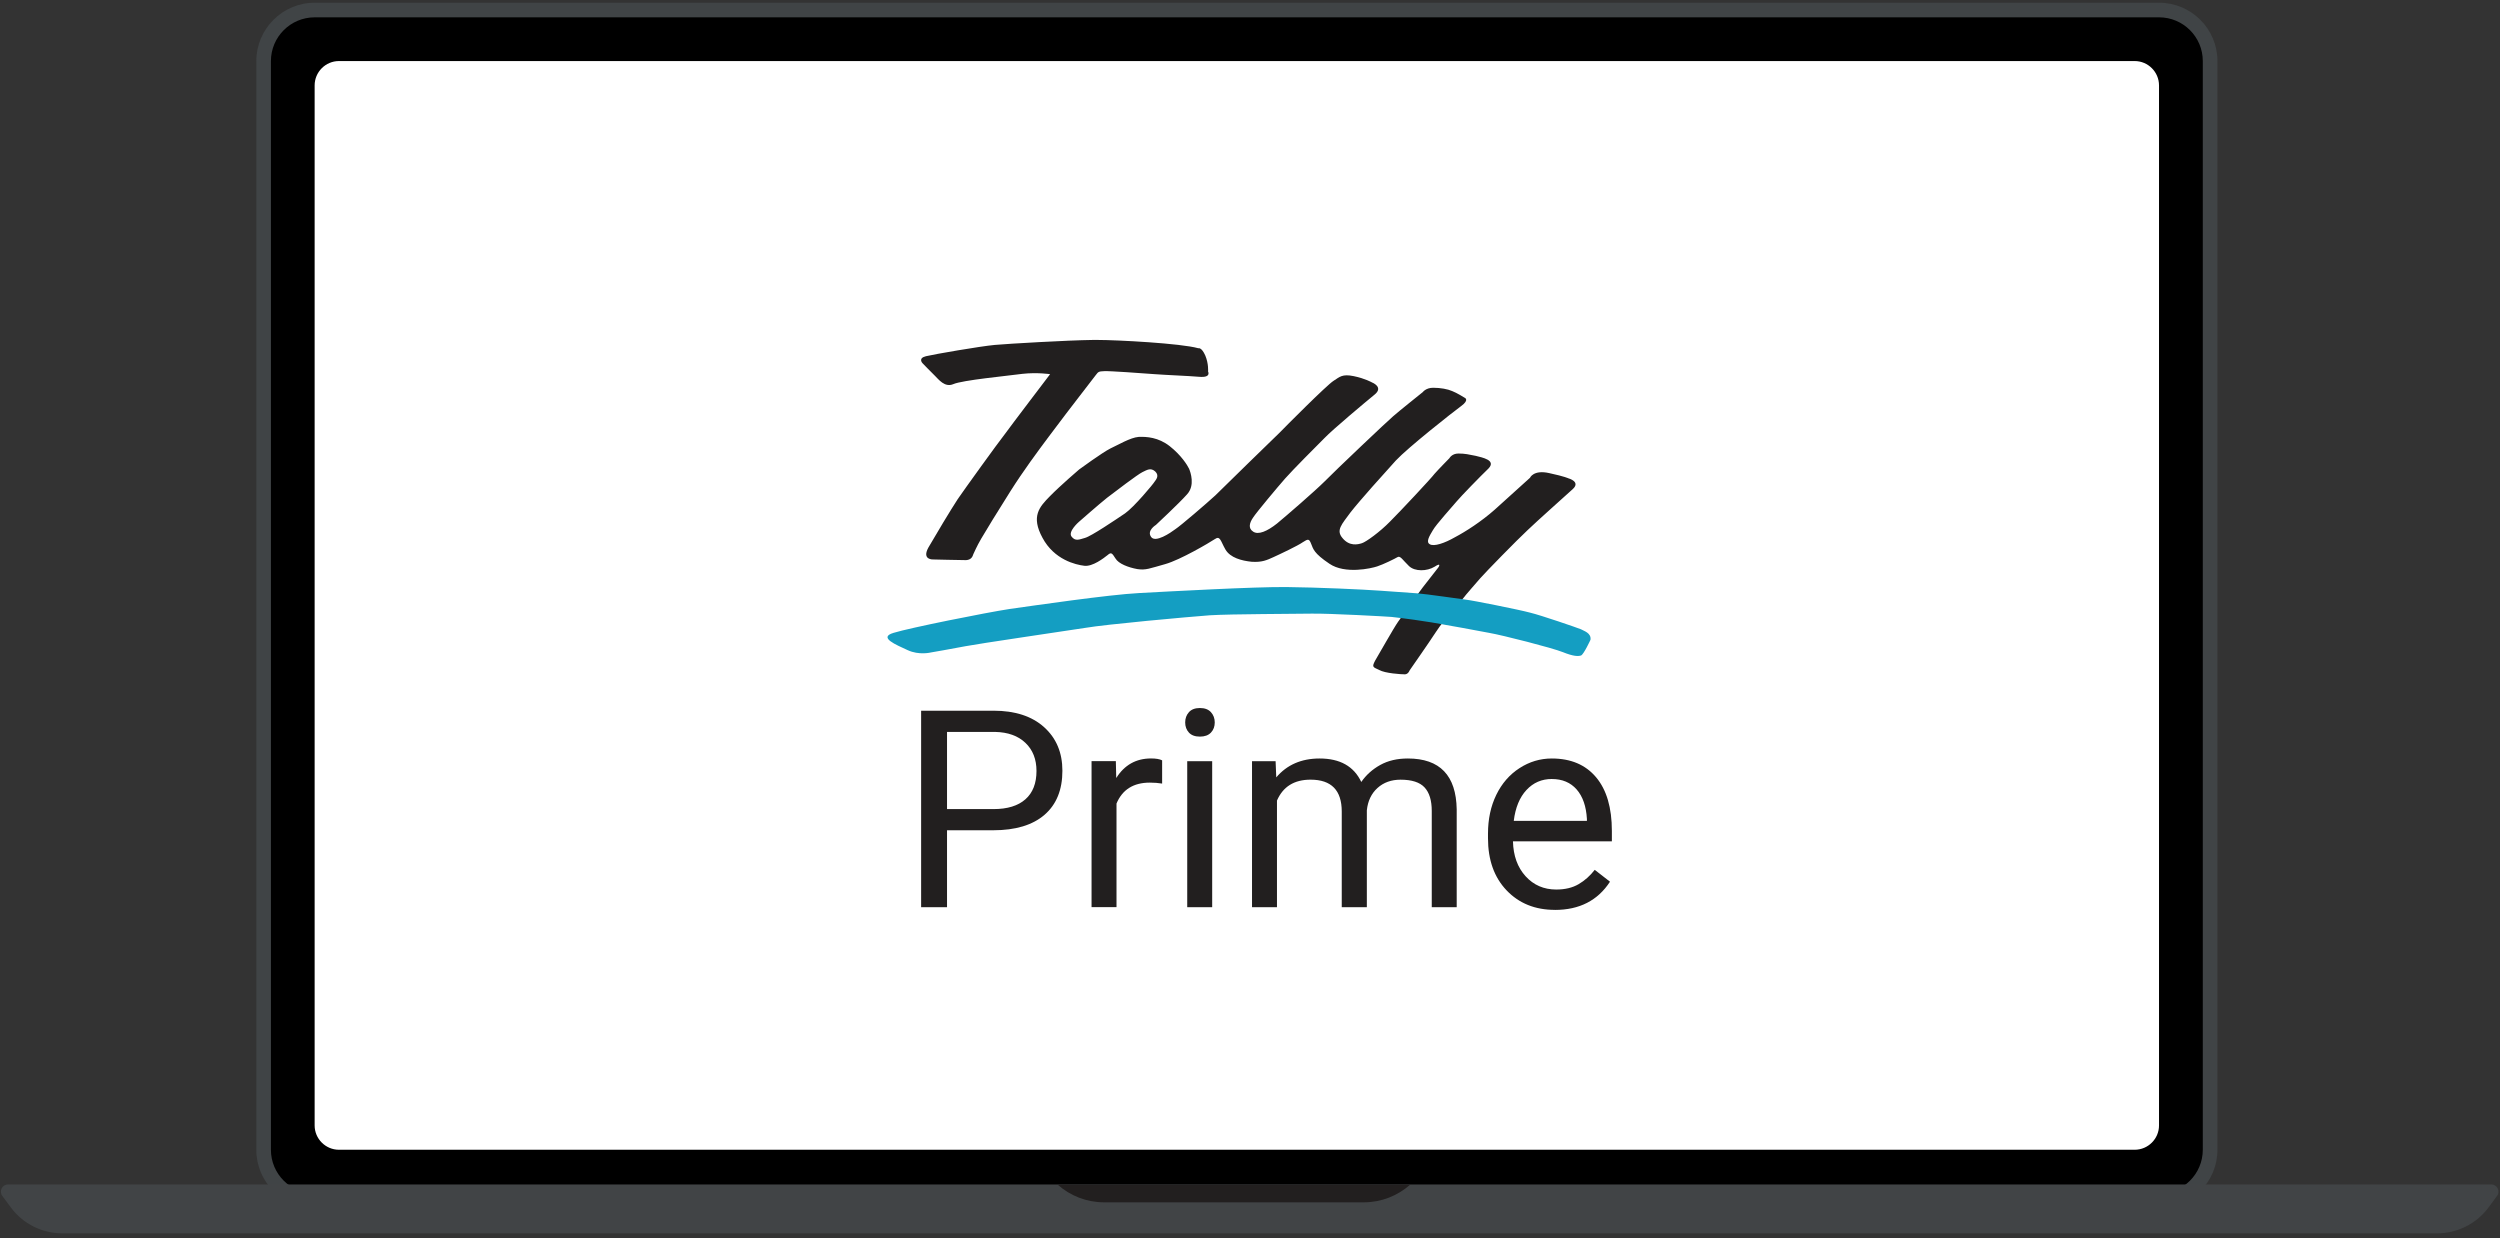
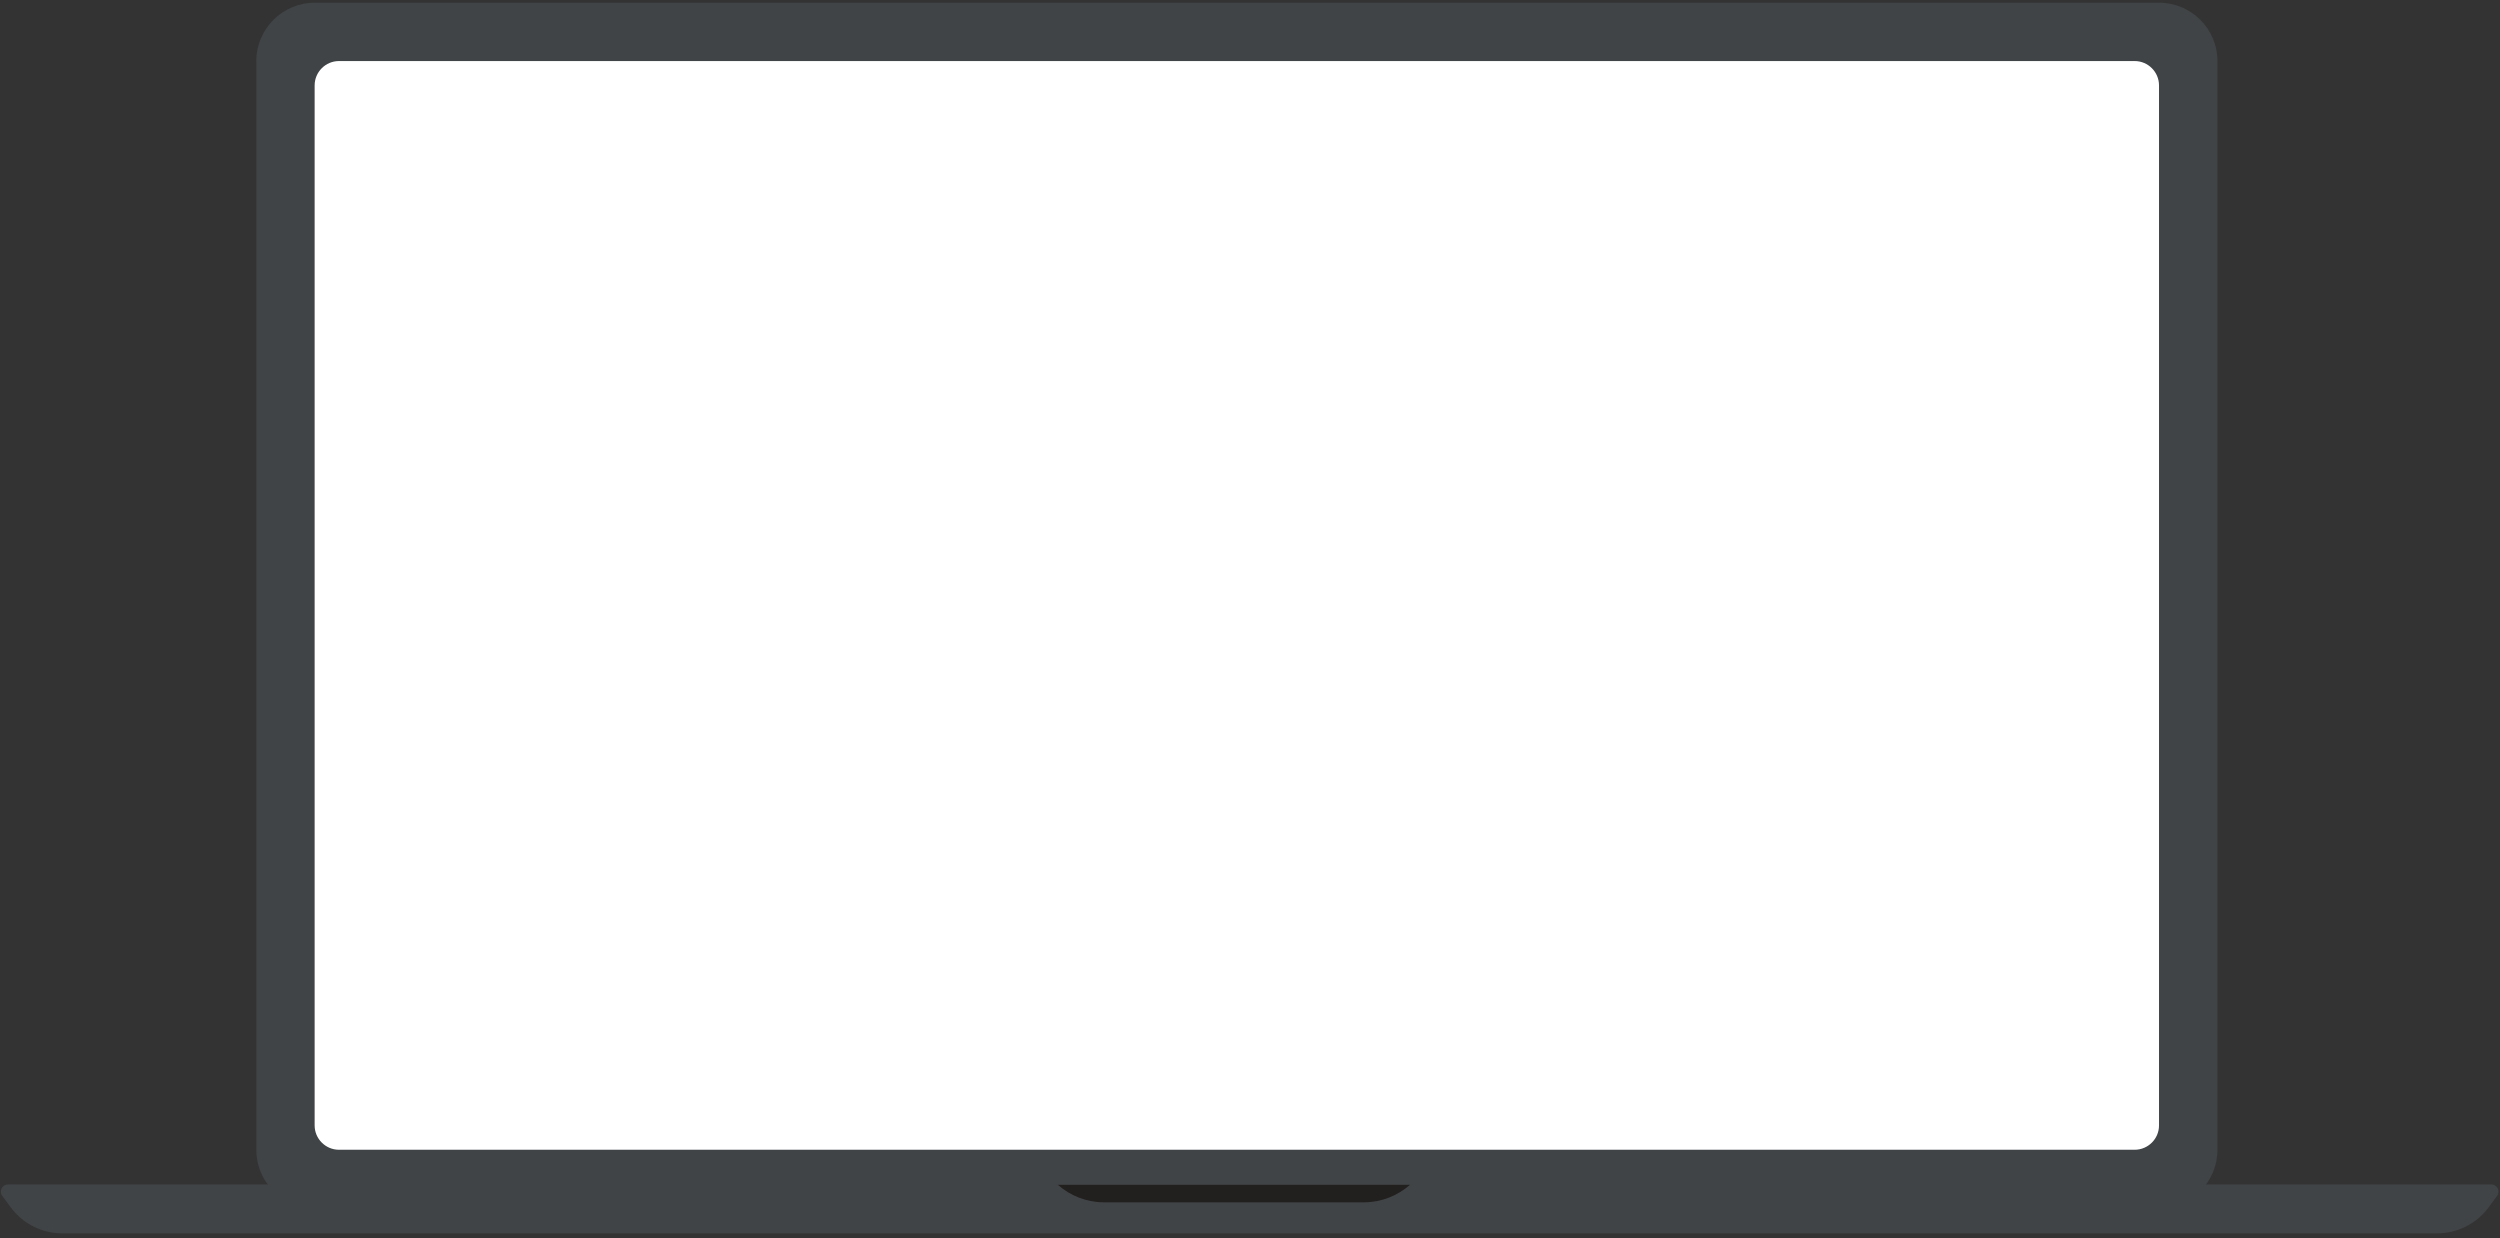
<svg xmlns="http://www.w3.org/2000/svg" width="418" height="207" viewBox="0 0 418 207" fill="none">
  <rect x="0" y="0" width="418" height="207" fill="#333333" stroke="none" />
  <path d="M52.607 0.458H360.997C366.377 0.458 370.757 4.829 370.757 10.219V192.249C370.757 197.629 366.387 201.999 361.007 201.999H52.607C47.227 201.999 42.857 197.629 42.857 192.249V10.219C42.857 4.838 47.227 0.458 52.617 0.458H52.607Z" fill="#404446" />
-   <path d="M52.607 2.898H360.997C365.037 2.898 368.307 6.178 368.307 10.209V192.239C368.307 196.278 365.027 199.558 360.987 199.558H52.617C48.577 199.558 45.297 196.278 45.297 192.239V10.219C45.297 6.178 48.577 2.898 52.617 2.898H52.607Z" fill="black" />
  <path d="M56.667 192.238C54.437 192.238 52.607 190.408 52.607 188.178V14.278C52.607 12.039 54.437 10.209 56.667 10.209H356.927C359.157 10.209 360.987 12.039 360.987 14.278V188.178C360.987 190.408 359.157 192.238 356.927 192.238H56.667Z" fill="white" />
  <path d="M416.527 198.038H1.357C0.367 198.038 -0.203 199.168 0.387 199.958L1.807 201.878C3.827 204.608 7.027 206.218 10.427 206.218H208.947H407.467C410.867 206.218 414.067 204.608 416.087 201.878L417.507 199.958C418.097 199.158 417.527 198.038 416.537 198.038H416.527Z" fill="#414446" />
  <path d="M176.867 198.099C178.937 199.919 181.637 201.029 184.607 201.029H228.017C230.987 201.029 233.687 199.919 235.757 198.099H176.877H176.867Z" fill="#221F1F" />
  <g clip-path="url(#clip0_5483_3605)">
-     <path d="M158.343 138.82V151.681H154.012V118.83H166.127C169.721 118.83 172.537 119.747 174.576 121.583C176.615 123.419 177.633 125.846 177.633 128.869C177.633 132.057 176.635 134.512 174.644 136.236C172.652 137.957 169.795 138.82 166.083 138.82H158.343ZM158.343 135.28H166.127C168.443 135.28 170.218 134.732 171.452 133.64C172.686 132.548 173.301 130.969 173.301 128.906C173.301 126.948 172.686 125.38 171.452 124.206C170.218 123.03 168.527 122.421 166.377 122.377H158.343V135.283V135.28Z" fill="#221F1F" />
    <path d="M194.305 131.013C193.673 130.908 192.99 130.854 192.253 130.854C189.514 130.854 187.658 132.02 186.68 134.35V151.678H182.508V127.266H186.569L186.636 130.086C188.006 127.905 189.947 126.813 192.459 126.813C193.27 126.813 193.889 126.918 194.308 127.128V131.009L194.305 131.013Z" fill="#221F1F" />
    <path d="M198.163 120.795C198.163 120.119 198.369 119.547 198.785 119.081C199.197 118.614 199.813 118.381 200.624 118.381C201.436 118.381 202.055 118.614 202.474 119.081C202.893 119.547 203.106 120.119 203.106 120.795C203.106 121.471 202.896 122.036 202.474 122.485C202.051 122.935 201.436 123.162 200.624 123.162C199.813 123.162 199.197 122.935 198.785 122.485C198.372 122.036 198.163 121.471 198.163 120.795ZM202.677 151.681H198.504V127.27H202.677V151.681Z" fill="#221F1F" />
    <path d="M213.28 127.27L213.391 129.978C215.18 127.872 217.594 126.82 220.634 126.82C224.049 126.82 226.372 128.128 227.606 130.745C228.417 129.572 229.476 128.625 230.777 127.902C232.079 127.178 233.617 126.82 235.393 126.82C240.748 126.82 243.47 129.657 243.561 135.327V151.685H239.389V135.577C239.389 133.832 238.99 132.527 238.192 131.662C237.394 130.796 236.055 130.363 234.175 130.363C232.627 130.363 231.339 130.827 230.317 131.75C229.293 132.676 228.701 133.92 228.536 135.482V151.681H224.34V135.685C224.34 132.135 222.602 130.36 219.129 130.36C216.391 130.36 214.517 131.527 213.51 133.856V151.681H209.337V127.27H213.287H213.28Z" fill="#221F1F" />
    <path d="M259.983 152.131C256.673 152.131 253.982 151.046 251.906 148.872C249.83 146.698 248.792 143.793 248.792 140.152V139.384C248.792 136.963 249.255 134.799 250.178 132.899C251.105 130.996 252.396 129.508 254.06 128.433C255.723 127.358 257.522 126.82 259.463 126.82C262.638 126.82 265.103 127.865 266.864 129.958C268.622 132.047 269.505 135.043 269.505 138.938V140.676H252.968C253.028 143.083 253.732 145.027 255.077 146.508C256.423 147.989 258.134 148.73 260.21 148.73C261.684 148.73 262.932 148.429 263.956 147.827C264.977 147.225 265.873 146.427 266.641 145.437L269.19 147.421C267.145 150.566 264.075 152.138 259.983 152.138V152.131ZM259.463 130.248C257.779 130.248 256.366 130.86 255.223 132.088C254.08 133.315 253.373 135.033 253.103 137.244H265.332V136.93C265.211 134.81 264.639 133.166 263.618 132C262.594 130.833 261.211 130.252 259.466 130.252L259.463 130.248Z" fill="#221F1F" />
    <path d="M156.328 62.842C156.906 63.397 157.948 64.84 159.391 64.228C160.893 63.562 168.466 62.842 170.951 62.507C173.437 62.23 175.577 62.562 175.577 62.562C175.577 62.562 168.987 71.224 167.946 72.668C166.847 74.057 161.241 81.831 160.142 83.44C159.043 85.107 156.443 89.438 155.229 91.545C154.073 93.654 156.037 93.543 156.037 93.543C156.037 93.543 160.544 93.654 161.528 93.654C162.455 93.6 162.627 92.988 162.742 92.654C162.914 92.319 163.263 91.433 164.071 90.043C164.879 88.654 166.789 85.546 168.926 82.159C171.063 78.771 173.494 75.494 175.401 72.942C177.308 70.389 179.563 67.444 180.084 66.778C180.605 66.112 182.741 63.336 183.205 62.724C183.668 62.058 183.84 62.112 184.648 62.058C185.456 62.004 190.832 62.392 193.03 62.558C195.285 62.724 198.521 62.835 200.547 63.004C202.568 63.17 201.99 62.115 201.99 62.115C201.99 62.115 202.105 60.837 201.527 59.451C200.891 58.007 200.371 58.23 200.371 58.23C197.48 57.398 186.67 56.841 183.607 56.841H182.65C178.583 56.891 168.547 57.469 166.323 57.672C163.895 57.895 156.206 59.228 154.82 59.559C153.434 59.894 154.242 60.725 154.242 60.725C154.242 60.725 155.686 62.223 156.321 62.835L156.328 62.842Z" fill="#221F1F" />
    <path d="M262.286 79.998C262.286 79.998 261.65 79.663 259.05 79.109C256.393 78.497 255.815 79.886 255.815 79.886C255.815 79.886 252.173 83.163 249.918 85.215C247.663 87.213 245.063 88.88 243.271 89.824C241.536 90.821 239.744 91.433 239.051 90.99C238.358 90.601 239.051 89.546 239.572 88.657C240.092 87.714 242.865 84.661 243.561 83.826C244.254 82.994 247.494 79.66 248.88 78.328C250.209 76.938 247.838 76.495 246.74 76.218C245.641 75.995 244.948 75.829 243.849 75.829C242.75 75.829 242.344 76.607 242.344 76.607C242.344 76.607 240.437 78.551 239.859 79.217C239.338 79.937 234.077 85.546 232.404 87.213C230.727 88.934 228.414 90.601 227.721 90.821C227.028 91.044 225.641 91.376 224.485 89.989C223.329 88.657 224.313 87.714 225.814 85.658C227.376 83.66 231.42 79.163 233.387 76.996C235.409 74.832 242.868 68.945 244.312 67.89C245.756 66.835 244.89 66.501 244.89 66.501C244.89 66.501 243.561 65.669 242.807 65.388C242.057 65.053 240.843 64.834 239.629 64.834C238.415 64.834 237.895 65.554 237.895 65.554C237.895 65.554 233.732 68.884 232.924 69.608C232.116 70.274 223.099 78.825 221.479 80.492C219.802 82.159 215.119 86.209 213.503 87.545C211.883 88.823 210.382 89.489 209.513 88.877C208.648 88.322 208.935 87.379 209.513 86.544C210.034 85.712 213.618 81.435 214.889 79.991C216.161 78.547 220.093 74.605 221.479 73.219C222.808 71.829 228.241 67.278 229.803 66C231.423 64.722 229.398 63.944 229.398 63.944C229.398 63.944 228.241 63.278 226.334 62.889C224.427 62.501 224.022 63.001 222.98 63.667C221.881 64.333 214.713 71.552 213.963 72.33C213.212 73.053 204.54 81.493 203.211 82.825C201.825 84.103 197.372 87.933 196.506 88.488C195.698 89.1 193.152 90.821 192.459 89.766C191.708 88.711 193.267 87.768 193.267 87.768C193.267 87.768 197.142 84.16 198.47 82.659C199.857 81.161 199.049 78.94 198.819 78.382C198.531 77.77 197.49 76.106 195.583 74.605C193.676 73.107 191.708 72.996 190.379 73.05C188.993 73.161 186.968 74.382 185.639 74.994C184.31 75.66 180.435 78.493 180.435 78.493C180.435 78.493 177.315 81.158 175.523 82.99C173.788 84.765 172.344 86.321 174.309 89.932C176.273 93.597 179.857 94.429 181.304 94.598C182.691 94.763 184.544 93.32 185.179 92.819C185.815 92.265 185.93 92.484 186.508 93.374C187.029 94.263 188.648 94.872 190.15 95.149C191.593 95.372 192.232 95.037 194.832 94.317C197.375 93.597 202.173 90.763 203.099 90.152C204.026 89.486 204.083 90.483 204.891 91.873C205.699 93.262 207.606 93.759 209.283 93.928C211.018 94.04 211.826 93.651 212.925 93.151C214.024 92.65 216.972 91.264 217.838 90.652C218.703 90.097 218.879 90.04 219.224 90.929C219.572 91.761 219.63 92.484 222.287 94.26C224.887 96.035 229.283 95.037 230.263 94.703C231.305 94.368 233.212 93.424 233.675 93.147C234.138 92.87 234.54 93.648 235.582 94.645C236.566 95.588 238.588 95.534 239.859 94.757C241.13 93.925 240.495 94.868 240.495 94.868C240.495 94.868 238.476 97.434 237.895 98.199C236.853 99.571 235.352 101.735 233.79 103.916C233.022 104.991 230.554 109.414 229.915 110.469C229.337 111.578 229.567 111.524 230.608 112.024C231.592 112.579 234.25 112.748 234.885 112.748C235.463 112.748 235.693 112.082 235.693 112.082C235.693 112.082 238.97 107.389 240.028 105.752C241.566 103.368 244.528 100.18 244.528 100.18C245.11 99.379 246.932 97.367 247.483 96.701C248.406 95.646 253.668 90.26 255.402 88.65C257.137 86.983 261.644 82.987 262.976 81.766C264.305 80.546 262.283 79.991 262.283 79.991L262.286 79.998ZM188.121 85.827C186.559 86.882 182.457 89.658 181.416 89.935C180.432 90.212 179.796 90.547 179.161 89.712C178.525 88.88 180.375 87.271 180.375 87.271C180.375 87.271 183.786 84.272 185.115 83.217C186.501 82.162 190.204 79.332 191.012 78.94C191.82 78.551 192.398 78.162 193.152 78.828C193.903 79.552 193.267 80.218 193.037 80.549C192.865 80.884 189.625 84.769 188.124 85.824L188.121 85.827Z" fill="#221F1F" />
-     <path d="M264.308 105.204C263.787 104.981 257.661 102.871 255.811 102.428C253.962 101.928 246.158 100.373 245.117 100.265C244.4 100.187 238.466 99.308 236.914 99.2C235.673 99.112 233.959 98.987 230.838 98.767C227.717 98.544 220.374 98.212 215.116 98.155C209.797 98.101 195.695 98.878 190.491 99.156C185.23 99.433 172.801 101.265 168.815 101.82C164.825 102.432 152.051 104.985 149.393 105.816C146.793 106.594 149.857 107.815 151.763 108.704C153.67 109.593 155.635 109.093 155.635 109.093C155.635 109.093 159.506 108.427 161.474 108.038C163.439 107.649 177.832 105.539 181.416 104.985C185 104.373 198.585 103.152 202.284 102.875C205.983 102.652 216.33 102.652 219.278 102.598C222.226 102.543 232.167 103.098 232.688 103.152C238.26 103.784 241.705 104.484 241.705 104.484C241.705 104.484 246.794 105.373 248.988 105.816C251.243 106.205 259.51 108.315 261.302 109.035C263.094 109.759 263.902 109.759 264.365 109.59C264.829 109.367 265.928 106.979 265.928 106.979C266.1 105.813 264.771 105.482 264.308 105.201V105.204Z" fill="#149EC2" />
  </g>
  <defs>
    <clipPath id="clip0_5483_3605">
-       <rect width="131.164" height="131.164" fill="white" transform="translate(143.365 41)" />
-     </clipPath>
+       </clipPath>
  </defs>
</svg>